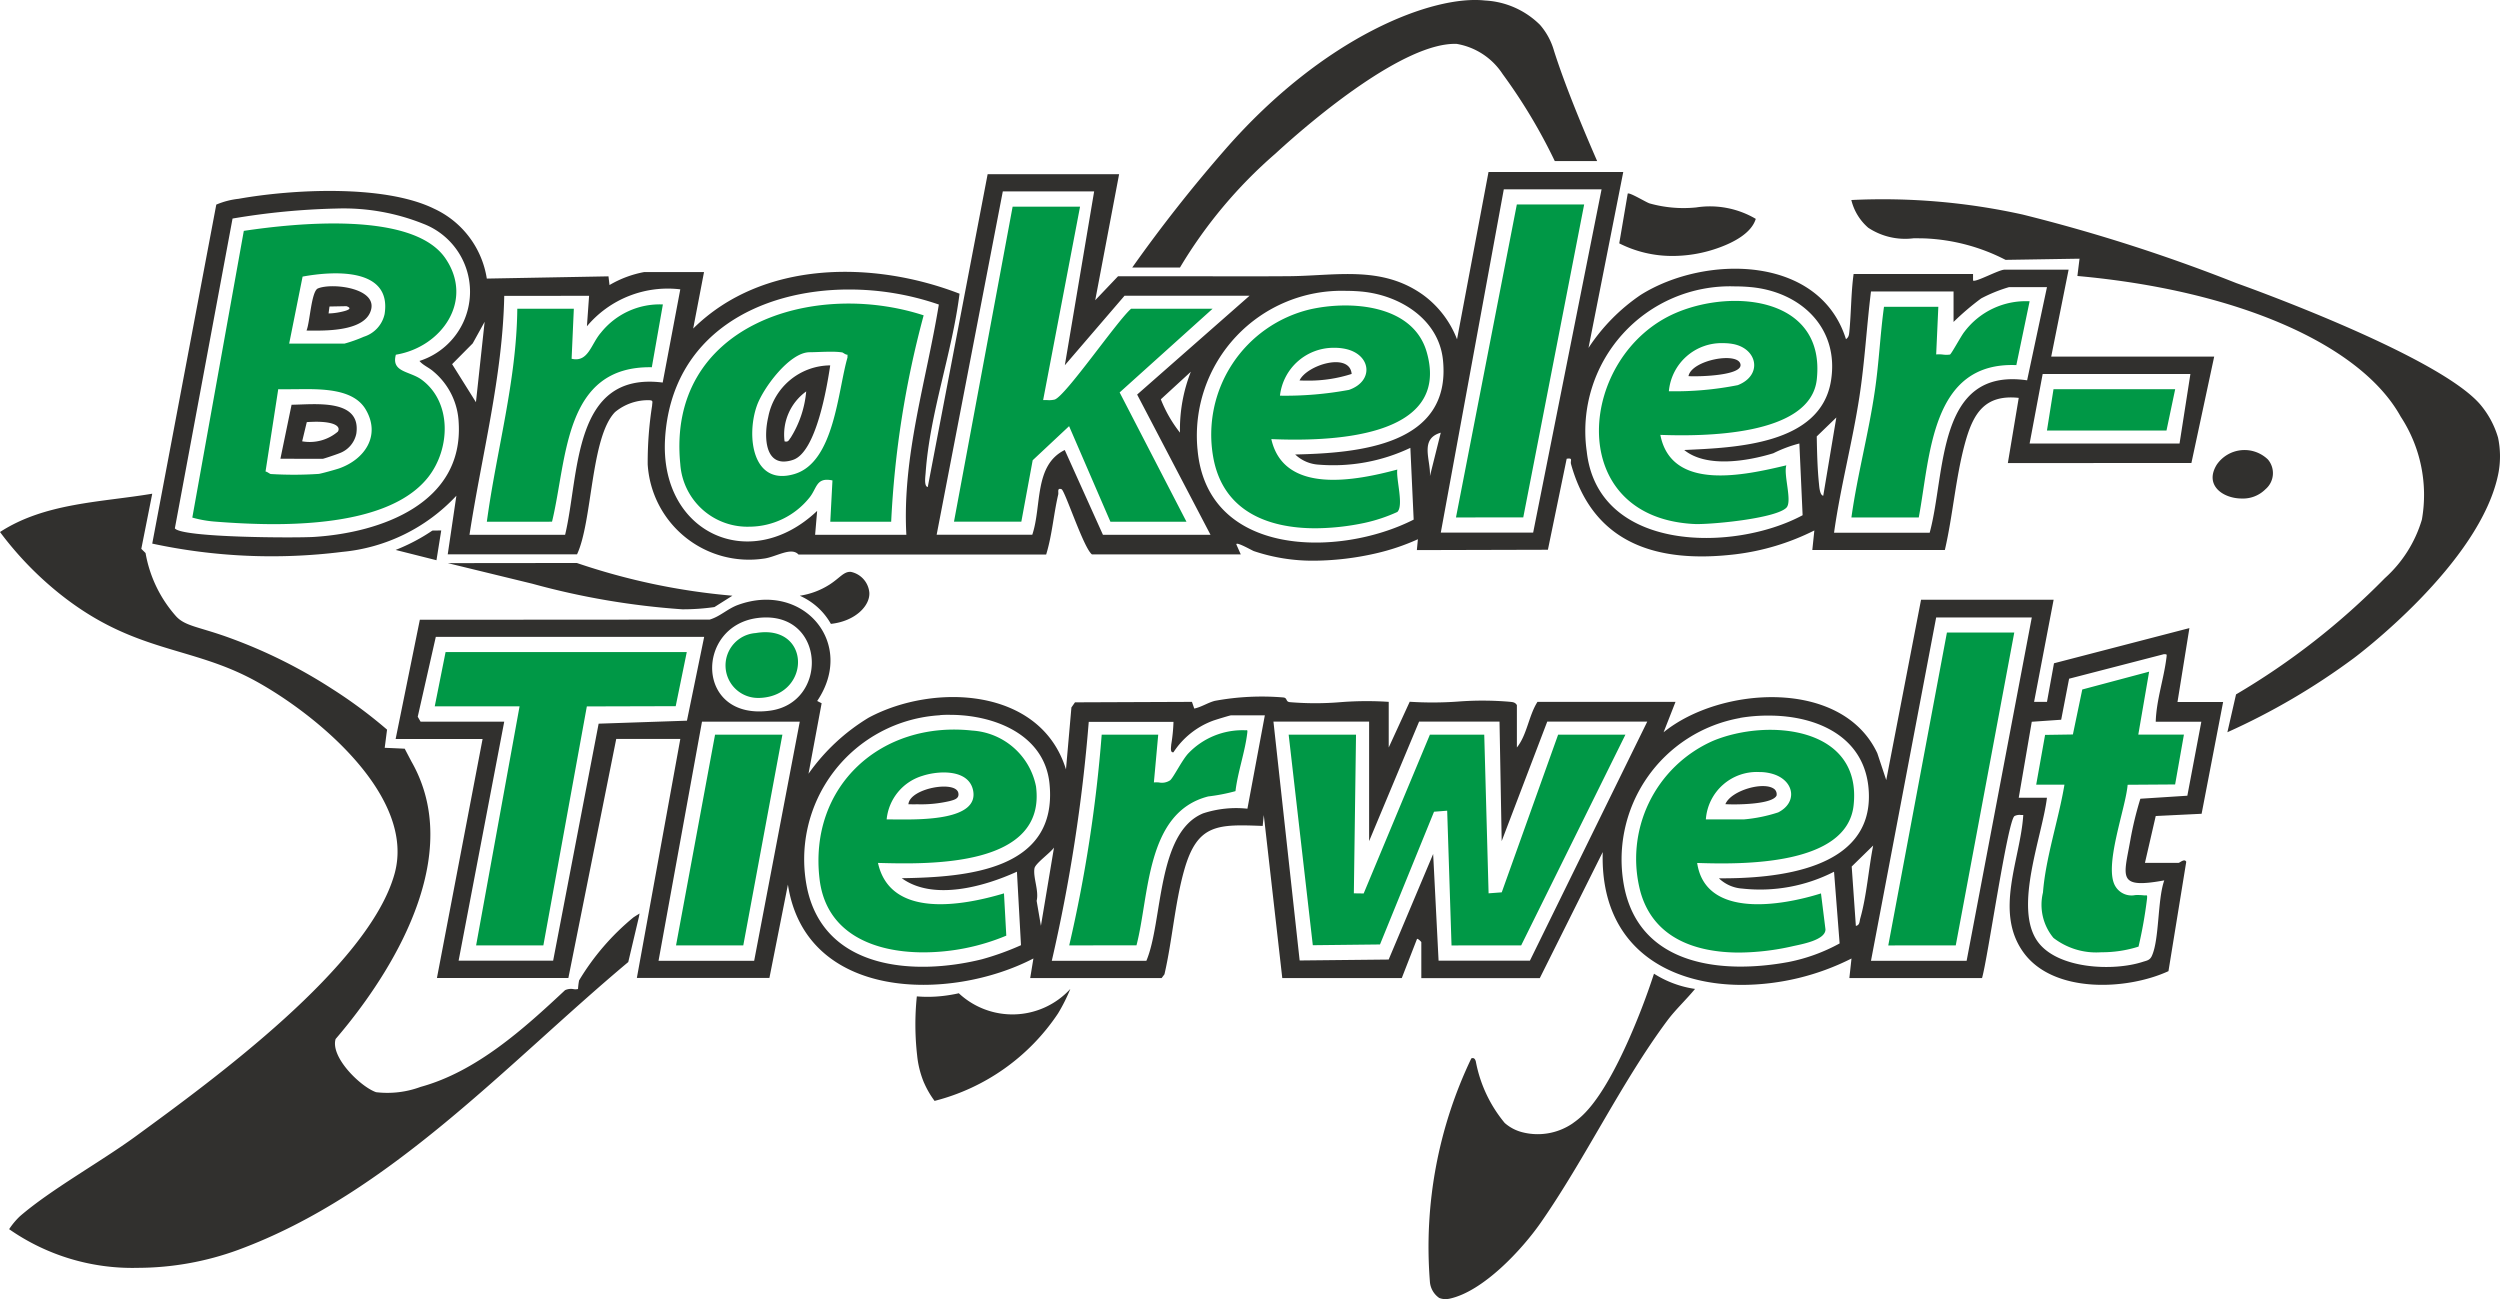
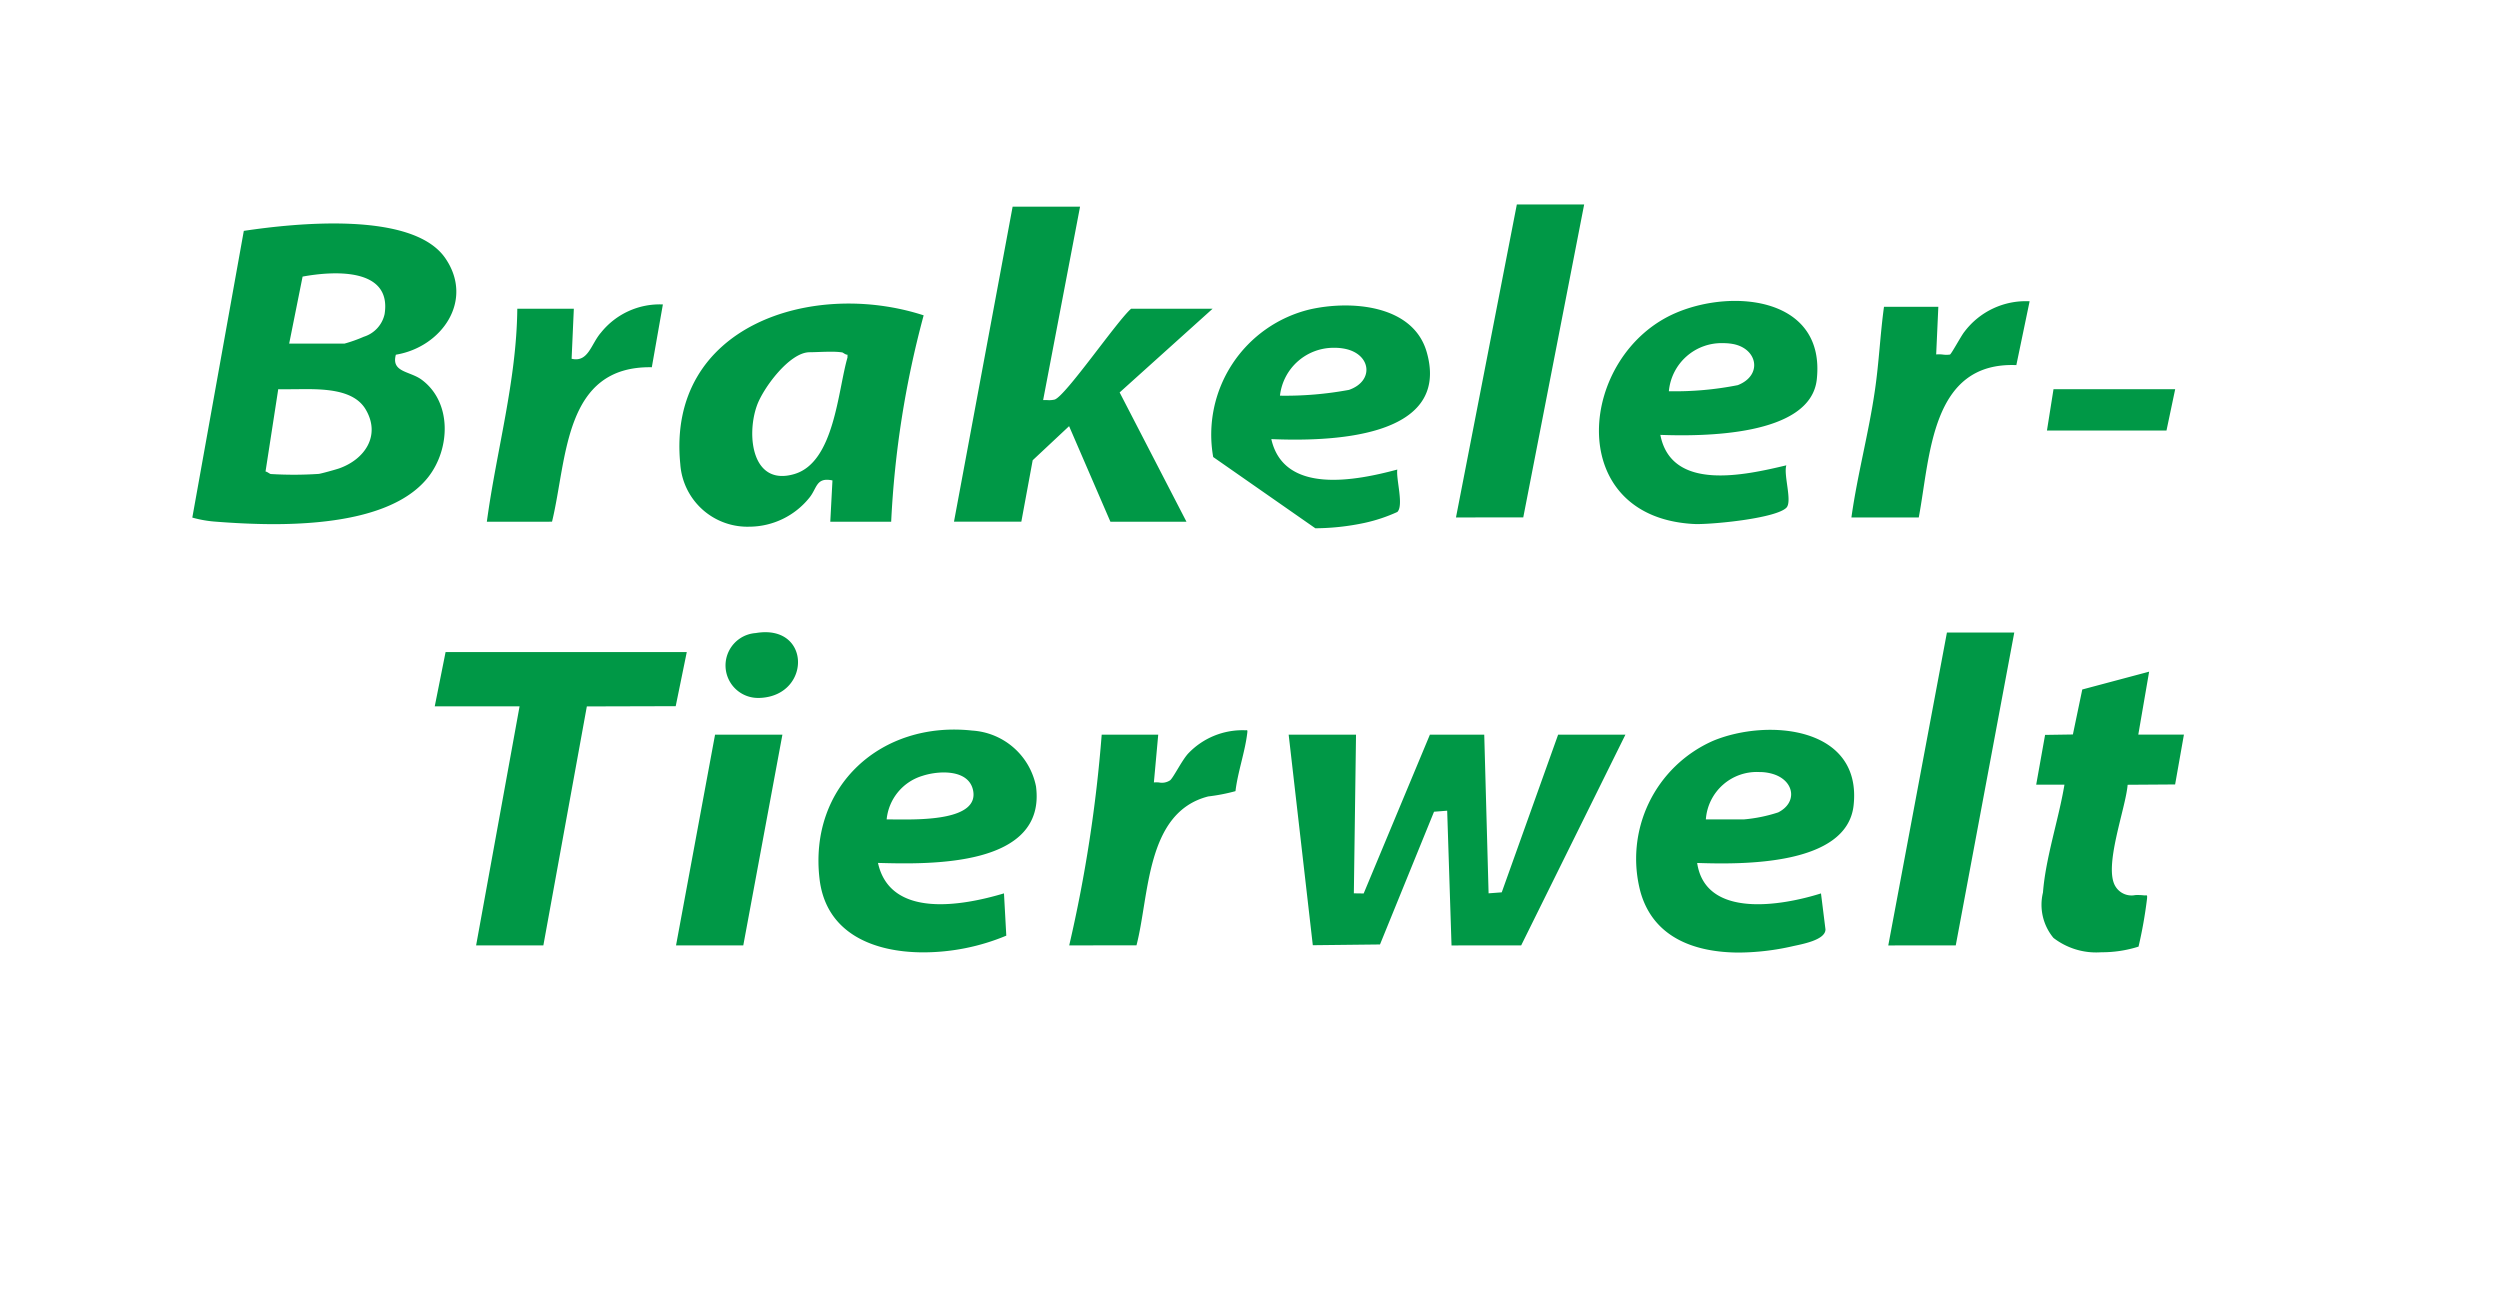
<svg xmlns="http://www.w3.org/2000/svg" width="123.16" height="64" viewBox="0 0 123.16 64">
  <g transform="translate(185 20)">
-     <path d="M70.9,63.941a1.069,1.069,0,0,1-.459-.821,21.519,21.519,0,0,1,2.04-10.976.152.152,0,0,1,.114-.012c.075.028.1.128.11.16a6.661,6.661,0,0,0,1.424,3.031,2.1,2.1,0,0,0,.892.462,3.054,3.054,0,0,0,2.437-.431c.364-.268,1.328-.841,2.824-4.24.358-.818.788-1.878,1.2-3.146a5.127,5.127,0,0,0,2.022.75h0c-.437.534-.959,1.013-1.372,1.568-2.253,3.029-4.045,6.813-6.223,9.94-.934,1.342-2.84,3.392-4.492,3.751a.953.953,0,0,1-.2.022A.794.794,0,0,1,70.9,63.941ZM.45,60.554a3.611,3.611,0,0,1,.531-.636c1.525-1.319,3.977-2.678,5.7-3.936,3.812-2.784,11.489-8.374,12.756-12.933,1.06-3.8-3.807-7.837-6.866-9.51C9.39,31.8,6.649,32.182,3,29.3a16.653,16.653,0,0,1-3-3.091c2.215-1.439,4.969-1.463,7.5-1.887q-.268,1.359-.539,2.716l.21.207a6.311,6.311,0,0,0,1.507,3.12c.445.482,1.1.509,2.553,1.03a24.981,24.981,0,0,1,5.118,2.534,23.471,23.471,0,0,1,2.719,2.016c-.04.3-.076.6-.116.895q.493.02.986.044c.112.214.223.427.336.641a6.9,6.9,0,0,1,.5,1.081c1.874,5.152-2.94,11.062-4.24,12.579-.268.9,1.237,2.36,1.994,2.621a4.712,4.712,0,0,0,2.192-.261c2.747-.752,5.083-2.861,7.117-4.765a.7.7,0,0,1,.423-.051.5.5,0,0,0,.216-.007,3.032,3.032,0,0,1,.053-.424,12.036,12.036,0,0,1,2.679-3.106c.14-.091.252-.16.3-.188-.01.046-.019.093-.026.139l-.531,2.251c-5.974,5-11.733,11.423-19.217,14.18a14.49,14.49,0,0,1-4.948.885A10.6,10.6,0,0,1,.45,60.554Zm45.076-7.2a4.71,4.71,0,0,1-.345-1.368,13.511,13.511,0,0,1-.014-2.9,6.563,6.563,0,0,0,1.289-.022,7.272,7.272,0,0,0,.779-.132,3.868,3.868,0,0,0,5.494-.214,8.52,8.52,0,0,1-.608,1.211,10.4,10.4,0,0,1-6.08,4.306A4.486,4.486,0,0,1,45.526,53.349Zm-.361-4.263h0Zm33.792-7.114-3.1,6.209H70.02V46.416c0-.021-.173-.191-.212-.161l-.75,1.927H63.17l-.911-8.029-.054.536c-2.218-.084-3.222-.112-3.867,2.181-.459,1.628-.588,3.471-.972,5.128l-.138.184H50.752l.158-.964c-4.112,2.138-11.219,2.092-12.094-3.64l-.912,4.6h-6.53l2.141-11.775H30.358L28,48.181H21.525l2.249-11.775H19.49l1.193-5.874,14.28-.009c.519-.154.887-.543,1.412-.729,3.208-1.151,5.8,1.9,3.883,4.739l.219.112-.647,3.473a9.871,9.871,0,0,1,2.964-2.763c3.215-1.722,8.482-1.491,9.72,2.549l.268-3.052.176-.252,5.762-.023.114.33c.356-.075.664-.289,1.013-.38a12.731,12.731,0,0,1,3.38-.167c.205.025.1.205.308.23a14.887,14.887,0,0,0,2.521,0,16.422,16.422,0,0,1,2.358-.014v2.248l1.034-2.253a17.478,17.478,0,0,0,2.376-.009,15.754,15.754,0,0,1,2.536.009c.156.018.274.014.368.165v2.088c.5-.62.582-1.57,1.015-2.248h6.8l-.588,1.5c2.782-2.267,8.791-2.678,10.529,1.03l.44,1.324,1.715-8.884h6.531l-.962,5.03.635,0,.345-1.9,6.671-1.733-.587,3.641h2.248L108.46,40.09,106.2,40.2l-.531,2.307h1.659c.054,0,.292-.231.375-.051l-.876,5.387c-2.06.946-5.662,1.107-7.134-.911s-.151-4.616-.019-6.781l-.107,0a.534.534,0,0,0-.324.052c-.342.219-1.327,7.064-1.6,7.979H91.107l.105-.962a12.069,12.069,0,0,1-5.382,1.3C82.143,48.523,78.817,46.622,78.957,41.972Zm27.614-9.741-4.639,1.2-.39,2.021-1.449.1L99.451,39.3h1.39c-.235,1.911-1.64,5.384-.475,7.06.96,1.379,3.73,1.5,5.188,1.027.2-.065.355-.075.454-.293.375-.811.275-2.777.613-3.723-2.327.427-2-.148-1.678-1.948a16.883,16.883,0,0,1,.5-2.074l2.314-.149.689-3.643H106.2c.031-1.075.4-2.109.529-3.166.016-.133.021-.16-.052-.16C106.648,32.226,106.615,32.229,106.571,32.232Zm-60.265,3a7.106,7.106,0,0,0-6.535,8.565c.876,3.982,5.3,4.275,8.6,3.457a13.36,13.36,0,0,0,1.927-.694l-.2-3.621c-1.622.739-4.126,1.444-5.674.321,3.172-.049,7.708-.375,7.279-4.658-.242-2.42-2.722-3.39-4.89-3.39C46.646,35.211,46.474,35.217,46.306,35.23Zm39.419.136a7.077,7.077,0,0,0-5.708,8.327c.778,3.883,4.813,4.3,8.094,3.693a8.7,8.7,0,0,0,2.516-.915l-.275-3.532a8,8,0,0,1-4.52.83,1.835,1.835,0,0,1-1.151-.506l0,0c2.805.019,7.554-.4,7.385-4.226-.12-2.744-2.546-3.79-4.921-3.79A8.224,8.224,0,0,0,85.725,35.366Zm6.447,11.961h4.712l3.21-16.913H95.383Zm-40.355,0h4.658c.82-1.94.5-6.321,2.8-7.265a5.225,5.225,0,0,1,2.178-.228l.858-4.6,0,0H60.646c-.047,0-.789.226-.906.271a3.978,3.978,0,0,0-1.931,1.549c-.177.031-.114-.261-.11-.377a8.408,8.408,0,0,0,.112-1.121H53.636A81.151,81.151,0,0,1,51.817,47.326Zm-19.375,0h4.711L39.4,35.552H34.583ZM20.579,35.309l.14.243h4.121L22.593,47.326H27.25l2.241-11.675,4.351-.147.848-4.128H21.469ZM70.87,47.325h4.5l5.781-11.776H76.224l-2.245,5.888-.107-5.888H69.91l-2.462,5.888V35.549l0,0H62.735l1.291,11.768,4.385-.046,2.192-5.2ZM91.427,45.614Zm-.205-2.926.205,2.926c.2-.038.175-.223.217-.37.314-1.1.412-2.458.636-3.59Zm-40.26.091c-.077.443.228,1.1.107,1.6l.211,1.23v0l.644-3.854C51.728,42.031,51,42.539,50.962,42.779ZM37.338,30.443c-3.1.377-3.1,5.079.606,4.566,2.8-.388,2.729-4.591-.2-4.591A3.354,3.354,0,0,0,37.338,30.443ZM85,39.617c.268-.68,1.953-1.163,2.435-.722a.342.342,0,0,1,.085.3c-.179.361-1.4.433-2.115.433C85.235,39.627,85.092,39.622,85,39.617Zm-40.248,0v0c.072-.776,2.272-1.177,2.453-.578.081.305-.2.365-.415.424a6.2,6.2,0,0,1-1.593.159C45.048,39.625,44.9,39.623,44.753,39.622Zm64.971-3.542.006,0,0,.007Zm.433-1.866a35.475,35.475,0,0,0,7.332-5.727,6.266,6.266,0,0,0,1.824-2.885,7.029,7.029,0,0,0-1.044-5.072c-1.968-3.562-8.059-6.221-15.927-6.929l.105-.852c-1.214.018-2.43.04-3.644.058a9.531,9.531,0,0,0-3.974-1.057c-.188-.006-.375-.006-.561-.006a3.294,3.294,0,0,1-2.231-.52,2.628,2.628,0,0,1-.832-1.365,31.921,31.921,0,0,1,8.437.715,82.843,82.843,0,0,1,10.534,3.38s9.876,3.5,12.008,5.973a4.465,4.465,0,0,1,.881,1.638,4.451,4.451,0,0,1,.025,1.713c-.846,4.48-7.124,9.145-7.124,9.145a33.5,33.5,0,0,1-6.235,3.655ZM40.431,30.063a3.3,3.3,0,0,0-1.031-.715l0,0a3.773,3.773,0,0,0,1.463-.547c.527-.34.7-.648,1.051-.629a1.148,1.148,0,0,1,.913,1.022c.041.648-.695,1.41-1.894,1.541A3.3,3.3,0,0,0,40.431,30.063Zm-14.2-1.305-4.172-1.016,6.358-.007v0a32.614,32.614,0,0,0,3.791,1.041,32.316,32.316,0,0,0,3.873.571l-.886.56a10.983,10.983,0,0,1-1.581.11A37.516,37.516,0,0,1,26.23,28.758ZM61.77,27.15c-.088-.031-.921-.51-.858-.319l.214.482H53.795c-.408-.3-1.333-3.153-1.5-3.213-.232-.082-.135.151-.163.263-.228.972-.3,2-.594,2.957h-12.2c-.355-.4-1.126.131-1.717.2a5,5,0,0,1-5.713-4.646,18.045,18.045,0,0,1,.217-2.889c.012-.21.07-.263-.163-.27A2.548,2.548,0,0,0,30.3,20.3c-1.205,1.237-1.11,5.391-1.874,7.01H22.057l.426-2.889a8.8,8.8,0,0,1-5.633,2.768A27.978,27.978,0,0,1,7.5,26.78l3.155-16.7a3.891,3.891,0,0,1,1.1-.286c2.659-.475,7.176-.711,9.622.484a4.565,4.565,0,0,1,2.605,3.446l5.994-.11.051.429a5.257,5.257,0,0,1,1.713-.641h2.943l-.534,2.784c3.416-3.371,8.872-3.36,13.122-1.717C46.9,17.418,45.81,20.328,45.6,23.3c-.009.147-.091.662.105.694L48.655,8.581h6.477L53.955,14.79l1.123-1.179c1.216-.005,2.432,0,3.647,0,1.6,0,3.209.009,4.815-.005,2.283-.021,4.532-.538,6.571.925a4.871,4.871,0,0,1,1.668,2.185L73.33,8.474h6.638l-1.712,8.665a9.353,9.353,0,0,1,2.577-2.615c3.159-1.98,8.8-1.978,10.107,2.185.142-.1.149-.214.166-.37.093-.937.081-1.9.21-2.84H97.2v.321c.113.107,1.272-.535,1.552-.535h3.156l-.857,4.282h8.029l-1.123,5.244H98.915l.536-3.21c-1.689-.179-2.248.783-2.645,2.225-.458,1.669-.6,3.569-.994,5.268h-6.53l.1-.962a11.8,11.8,0,0,1-3.907,1.177c-3.812.449-6.985-.5-8.08-4.446-.047-.172.117-.317-.214-.263l-.925,4.483L69.8,27.1l.051-.535a10.941,10.941,0,0,1-2.085.7,14.008,14.008,0,0,1-3.022.357A9.088,9.088,0,0,1,61.77,27.15Zm-2.777-5.033c.445,5.342,6.962,5.356,10.65,3.481l-.163-3.535a8.845,8.845,0,0,1-4.522.827,1.832,1.832,0,0,1-1.151-.5c3.106-.07,7.71-.445,7.279-4.656-.208-2.02-2.141-3.2-4.015-3.371-.251-.023-.5-.034-.745-.034A7.136,7.136,0,0,0,58.992,22.118Zm-26.227-.534c-.3,4.641,4.156,6.745,7.49,3.586l-.1,1.176h4.495c-.212-3.867.986-7.574,1.6-11.342a13.551,13.551,0,0,0-4.421-.741C37.388,14.263,33.091,16.481,32.765,21.584Zm45.4.626c.522,5,7.223,5.008,10.638,3.173l-.16-3.534a6.443,6.443,0,0,0-1.284.482c-1.282.391-3.294.729-4.389-.161h0c2.5-.116,6.727-.251,7.232-3.42.415-2.6-1.5-4.385-3.968-4.606-.264-.024-.524-.035-.781-.035A7.132,7.132,0,0,0,78.165,22.21ZM11.456,10.767,8.614,26.029c.342.464,5.992.478,6.859.422,3.285-.207,7.362-1.65,7.124-5.624a3.469,3.469,0,0,0-1.232-2.515c-.23-.208-.521-.311-.7-.53a3.582,3.582,0,0,0,.176-6.762,10.545,10.545,0,0,0-4.25-.747A35.032,35.032,0,0,0,11.456,10.767ZM40.151,26.346h0Zm-17.022,0H27.84c.713-2.973.347-8.061,4.807-7.5l.867-4.592a5.2,5.2,0,0,0-4.6,1.82l.107-1.5H24.841C24.762,18.567,23.728,22.423,23.129,26.346Zm31.206,0h5.3L56.02,19.438l5.54-4.87H55.4l-2.942,3.425,1.444-8.564,0,0h-4.5L46.143,26.344h4.711c.475-1.414.076-3.425,1.6-4.175Zm37.271-6.825c-.342,2.249-.939,4.467-1.253,6.722h4.711c.8-2.931.317-8.155,4.8-7.507l.978-4.59,0,0H98.969a7.426,7.426,0,0,0-1.37.556,12.964,12.964,0,0,0-1.359,1.158v-1.5H92.172C91.96,16.076,91.867,17.807,91.606,19.519ZM70.979,26.239h4.55L78.9,9.327H74.083ZM89.5,21.5c.014.754.032,1.584.11,2.332.013.133.04.571.211.589l.644-3.854ZM70.444,23.455l.534-2.139C69.915,21.623,70.493,22.66,70.444,23.455Zm29.543-1.606h7.386l.535-3.424H100.63Zm-41.854-.534Zm-.946-1.644a6.451,6.451,0,0,0,.943,1.642,7.765,7.765,0,0,1,.536-3Zm-33.9-2.754L22.273,17.94l1.174,1.874v0l.428-3.961ZM19.49,27.092a9.334,9.334,0,0,0,1.211-.58c.217-.123.415-.249.6-.374.145,0,.292-.005.436-.005-.079.49-.156.979-.235,1.466Zm89.721-4.208a1.659,1.659,0,0,1,2.514-.249v0a1.037,1.037,0,0,1-.119,1.466,1.555,1.555,0,0,1-1.16.458C109.505,24.561,108.577,23.9,109.211,22.884ZM7.5,24.313l0,.006h0Zm30.344-3.754A3.134,3.134,0,0,1,40.9,18h0c-.161,1.075-.692,4.266-1.824,4.651a1.469,1.469,0,0,1-.467.087C37.653,22.734,37.65,21.389,37.844,20.559Zm.806,1.184c.2.049.207-.07.3-.177a5.162,5.162,0,0,0,.767-2.283A2.616,2.616,0,0,0,38.651,21.742ZM13.814,22.6l0,0,.55-2.661c1.112-.009,3.446-.326,3.19,1.424a1.3,1.3,0,0,1-.851.972c-.1.044-.761.267-.8.267Zm1.3-1.807-.228.948a2.135,2.135,0,0,0,1.759-.478c.148-.243-.135-.486-1.081-.486C15.428,20.779,15.278,20.784,15.114,20.795Zm48.907-2.051c.358-.761,2.47-1.411,2.567-.321a6.877,6.877,0,0,1-2.18.33Q64.214,18.752,64.021,18.743Zm19.161-.214c.158-.8,2.458-1.213,2.562-.575.079.479-1.525.584-2.26.584C83.348,18.538,83.242,18.535,83.182,18.529Zm-62.513-.748h0Zm-5.568-1.5c.167-.387.235-1.931.559-2.069.708-.3,3.092-.009,2.572,1.186-.342.789-1.707.89-2.646.89C15.4,16.291,15.239,16.287,15.1,16.284ZM16.232,15.1c-.014.113-.031.228-.044.342a3.167,3.167,0,0,0,.535-.06l0,0c.138-.028.492-.1.492-.193,0-.028-.028-.063-.149-.105ZM55.778,13.18A72.26,72.26,0,0,1,60.325,7.4C65.262,1.731,70.628-.254,73.158.025a4.148,4.148,0,0,1,2.709,1.2,3.336,3.336,0,0,1,.692,1.286c.39,1.221,1.028,2.912,2.123,5.424H76.595A26.88,26.88,0,0,0,74.027,3.65,3.376,3.376,0,0,0,71.76,2.162c-2.558-.088-7.043,3.672-8.921,5.4A23.023,23.023,0,0,0,58.13,13.18Zm0,0h0Zm23.993-1.193.417-2.449c.077-.079.888.418,1.072.481a6.185,6.185,0,0,0,2.3.2,4.444,4.444,0,0,1,2.936.563c-.217.717-1.118,1.165-1.785,1.409a6.7,6.7,0,0,1-2.3.418A5.751,5.751,0,0,1,79.768,11.987Zm.2-3.514v0Z" transform="translate(-185 -20)" fill="#31302e" />
-     <path d="M71.348,33.886a6.348,6.348,0,0,1,3.569-7.463c2.691-1.121,7.349-.706,6.925,3.178-.328,2.991-5.535,2.91-7.707,2.838.409,2.756,4.171,2.109,6.1,1.5l.221,1.773c0,.534-1.191.732-1.631.832a12.223,12.223,0,0,1-2.633.309C74.071,36.848,72,36.155,71.348,33.886Zm3.216-3.593h1.873a7.452,7.452,0,0,0,1.689-.345c.958-.485.8-1.54-.214-1.878a2.258,2.258,0,0,0-.71-.11A2.514,2.514,0,0,0,74.563,30.293Zm17.124,5.838a2.557,2.557,0,0,1-.517-2.236c.13-1.707.774-3.606,1.058-5.312H90.837l.438-2.453,1.37-.021.462-2.216,3.294-.878-.534,3.1,0,0h2.248l-.434,2.456-2.339.016c-.093,1.163-1.207,4.061-.594,5.017a.925.925,0,0,0,.971.417,2.665,2.665,0,0,1,.42.014.49.49,0,0,0,.095,0c.069,0,.074-.007.064.158a21.934,21.934,0,0,1-.419,2.367,5.93,5.93,0,0,1-1.836.278A3.443,3.443,0,0,1,91.688,36.131ZM30.9,33.226c-.536-4.583,3.042-7.8,7.523-7.309a3.424,3.424,0,0,1,3.14,2.745c.522,3.972-5.2,3.848-7.784,3.775.608,2.763,4.187,2.106,6.207,1.5L40.1,36.02a10.639,10.639,0,0,1-4.085.823C33.566,36.842,31.214,35.911,30.9,33.226Zm3.75-2.931c1.315.014,4.091.029,3.817-1.418-.205-1.069-1.7-.993-2.5-.729a2.492,2.492,0,0,0-1.761,2.146h.109Zm48.9,6.207,2.889-15.414h3.318L86.874,36.5Zm-21.516,0-.214-6.638-.648.051L58.51,36.454l-3.31.037L54.011,26.12h3.318l-.107,7.815.484.007,3.262-7.822h2.678l.214,7.815.648-.049,2.777-7.766H70.6L65.465,36.5ZM43.2,36.5A69.751,69.751,0,0,0,44.8,26.118h2.785l0,0-.214,2.354a1.757,1.757,0,0,1,.247,0,.721.721,0,0,0,.557-.109c.177-.158.6-1.028.909-1.34A3.691,3.691,0,0,1,51.817,25.9a.49.49,0,0,0,.095,0c.068,0,.076-.009.057.152-.11.92-.468,1.913-.578,2.849a9.144,9.144,0,0,1-1.345.261c-3.075.789-2.889,4.857-3.532,7.334Zm-19.37,0L25.752,26.12H29.07L27.143,36.5Zm-9.849,0,2.141-11.776H11.943l.534-2.674H24.359l-.545,2.665-4.378.012L17.294,36.5ZM27.756,21.113c2.709-.461,2.744,3.008.293,3.19q-.086.006-.168.006A1.6,1.6,0,0,1,27.756,21.113Zm22.537-8.672a6.344,6.344,0,0,1,4.769-7.274c2-.452,5.079-.24,5.75,2.106,1.232,4.31-4.937,4.4-7.656,4.285v0c.625,2.759,4.191,2.041,6.207,1.5-.07.462.328,1.77,0,2.09a7.975,7.975,0,0,1-1.606.536,11.954,11.954,0,0,1-2.432.267C53,15.951,50.766,15.119,50.293,12.442Zm3.29-3.022a17.221,17.221,0,0,0,3.4-.286c1.249-.436,1.091-1.754-.186-2.021a2.531,2.531,0,0,0-.512-.052A2.659,2.659,0,0,0,53.582,9.419ZM24.04,12.791c-.679-6.84,6.526-9.107,11.989-7.33a47.74,47.74,0,0,0-1.6,10.167h-3l.107-2.034c-.811-.17-.75.375-1.135.849a3.816,3.816,0,0,1-2.966,1.43A3.313,3.313,0,0,1,24.04,12.791Zm6.368-5.512c-.988,0-2.3,1.78-2.6,2.647-.519,1.48-.221,3.968,1.855,3.352,1.968-.582,2.137-4.1,2.614-5.74V7.4c-.105.006-.21-.105-.266-.114v0a3.164,3.164,0,0,0-.5-.031C31.143,7.248,30.716,7.278,30.407,7.278ZM1.186,15.628A5.757,5.757,0,0,1,0,15.424L2.537,1.3C5,.93,10.846.3,12.461,2.642,13.9,4.73,12.285,7.027,10.028,7.4c-.24.871.68.8,1.265,1.228,1.512,1.113,1.417,3.42.326,4.806-1.491,1.892-4.8,2.314-7.635,2.314C2.952,15.745,1.983,15.69,1.186,15.628Zm5.03-2.355c.086,0,.867-.219,1.013-.27C8.5,12.556,9.3,11.377,8.539,10.093,7.928,9.065,6.364,9.083,5.1,9.1c-.314,0-.61.008-.867,0l-.626,4.054c.088.014.2.113.254.124l0,0A18.519,18.519,0,0,0,6.216,13.273ZM7.5,6.853a7.124,7.124,0,0,0,.949-.338A1.506,1.506,0,0,0,9.473,5.4c.365-2.311-2.537-2.125-4.04-1.848l-.661,3.3Zm-2.728,0h0Zm69.1,8.881c-6.365-.419-5.58-8.355-.769-10.4,2.842-1.21,7.362-.732,6.925,3.285-.308,2.814-5.661,2.807-7.707,2.731.547,2.817,4.191,1.978,6.207,1.5-.149.471.307,1.789,0,2.09-.505.5-3.367.805-4.439.805C74,15.74,73.929,15.738,73.868,15.734ZM72.741,9.2l0,0a15.9,15.9,0,0,0,3.395-.3c1.242-.487.974-1.82-.264-2.032a2.667,2.667,0,0,0-.447-.037A2.606,2.606,0,0,0,72.741,9.2ZM45.229,15.628,43.194,10.92,41.4,12.6l-.559,3.026H37.523L40.412.107h3.322L41.915,9.634c.058,0,.118,0,.178,0a1.159,1.159,0,0,0,.388-.024c.531-.16,3.089-3.893,3.767-4.473h4.014L45.684,9.259l3.292,6.369Zm-30.719,0c.471-3.5,1.465-6.932,1.5-10.491h2.785v0L18.686,7.6c.823.194.953-.722,1.444-1.285a3.707,3.707,0,0,1,3.052-1.391l-.545,3.094c-4.35-.077-4.165,4.523-4.916,7.609Zm67.224-.21c.293-2.106.858-4.175,1.16-6.279.2-1.363.258-2.742.445-4.1h2.677L85.91,7.388a1.475,1.475,0,0,1,.326.005,1.238,1.238,0,0,0,.352,0c.066-.016.554-.93.715-1.125a3.787,3.787,0,0,1,3.21-1.5l-.654,3.145c-4.215-.17-4.235,4.469-4.807,7.505Zm-19.481,0L65.251,0h3.317l-3,15.414Zm29.114-4.282L91.69,9.1h5.994l-.428,2.034Zm-5.351-6.1v0Z" transform="translate(-175.526 -9.926)" fill="#009846" />
+     <path d="M71.348,33.886a6.348,6.348,0,0,1,3.569-7.463c2.691-1.121,7.349-.706,6.925,3.178-.328,2.991-5.535,2.91-7.707,2.838.409,2.756,4.171,2.109,6.1,1.5l.221,1.773c0,.534-1.191.732-1.631.832a12.223,12.223,0,0,1-2.633.309C74.071,36.848,72,36.155,71.348,33.886Zm3.216-3.593h1.873a7.452,7.452,0,0,0,1.689-.345c.958-.485.8-1.54-.214-1.878a2.258,2.258,0,0,0-.71-.11A2.514,2.514,0,0,0,74.563,30.293Zm17.124,5.838a2.557,2.557,0,0,1-.517-2.236c.13-1.707.774-3.606,1.058-5.312H90.837l.438-2.453,1.37-.021.462-2.216,3.294-.878-.534,3.1,0,0h2.248l-.434,2.456-2.339.016c-.093,1.163-1.207,4.061-.594,5.017a.925.925,0,0,0,.971.417,2.665,2.665,0,0,1,.42.014.49.49,0,0,0,.095,0c.069,0,.074-.007.064.158a21.934,21.934,0,0,1-.419,2.367,5.93,5.93,0,0,1-1.836.278A3.443,3.443,0,0,1,91.688,36.131ZM30.9,33.226c-.536-4.583,3.042-7.8,7.523-7.309a3.424,3.424,0,0,1,3.14,2.745c.522,3.972-5.2,3.848-7.784,3.775.608,2.763,4.187,2.106,6.207,1.5L40.1,36.02a10.639,10.639,0,0,1-4.085.823C33.566,36.842,31.214,35.911,30.9,33.226Zm3.75-2.931c1.315.014,4.091.029,3.817-1.418-.205-1.069-1.7-.993-2.5-.729a2.492,2.492,0,0,0-1.761,2.146h.109Zm48.9,6.207,2.889-15.414h3.318L86.874,36.5Zm-21.516,0-.214-6.638-.648.051L58.51,36.454l-3.31.037L54.011,26.12h3.318l-.107,7.815.484.007,3.262-7.822h2.678l.214,7.815.648-.049,2.777-7.766H70.6L65.465,36.5ZM43.2,36.5A69.751,69.751,0,0,0,44.8,26.118h2.785l0,0-.214,2.354a1.757,1.757,0,0,1,.247,0,.721.721,0,0,0,.557-.109c.177-.158.6-1.028.909-1.34A3.691,3.691,0,0,1,51.817,25.9a.49.49,0,0,0,.095,0c.068,0,.076-.009.057.152-.11.92-.468,1.913-.578,2.849a9.144,9.144,0,0,1-1.345.261c-3.075.789-2.889,4.857-3.532,7.334Zm-19.37,0L25.752,26.12H29.07L27.143,36.5Zm-9.849,0,2.141-11.776H11.943l.534-2.674H24.359l-.545,2.665-4.378.012L17.294,36.5ZM27.756,21.113c2.709-.461,2.744,3.008.293,3.19q-.086.006-.168.006A1.6,1.6,0,0,1,27.756,21.113Zm22.537-8.672a6.344,6.344,0,0,1,4.769-7.274c2-.452,5.079-.24,5.75,2.106,1.232,4.31-4.937,4.4-7.656,4.285v0c.625,2.759,4.191,2.041,6.207,1.5-.07.462.328,1.77,0,2.09a7.975,7.975,0,0,1-1.606.536,11.954,11.954,0,0,1-2.432.267Zm3.29-3.022a17.221,17.221,0,0,0,3.4-.286c1.249-.436,1.091-1.754-.186-2.021a2.531,2.531,0,0,0-.512-.052A2.659,2.659,0,0,0,53.582,9.419ZM24.04,12.791c-.679-6.84,6.526-9.107,11.989-7.33a47.74,47.74,0,0,0-1.6,10.167h-3l.107-2.034c-.811-.17-.75.375-1.135.849a3.816,3.816,0,0,1-2.966,1.43A3.313,3.313,0,0,1,24.04,12.791Zm6.368-5.512c-.988,0-2.3,1.78-2.6,2.647-.519,1.48-.221,3.968,1.855,3.352,1.968-.582,2.137-4.1,2.614-5.74V7.4c-.105.006-.21-.105-.266-.114v0a3.164,3.164,0,0,0-.5-.031C31.143,7.248,30.716,7.278,30.407,7.278ZM1.186,15.628A5.757,5.757,0,0,1,0,15.424L2.537,1.3C5,.93,10.846.3,12.461,2.642,13.9,4.73,12.285,7.027,10.028,7.4c-.24.871.68.8,1.265,1.228,1.512,1.113,1.417,3.42.326,4.806-1.491,1.892-4.8,2.314-7.635,2.314C2.952,15.745,1.983,15.69,1.186,15.628Zm5.03-2.355c.086,0,.867-.219,1.013-.27C8.5,12.556,9.3,11.377,8.539,10.093,7.928,9.065,6.364,9.083,5.1,9.1c-.314,0-.61.008-.867,0l-.626,4.054c.088.014.2.113.254.124l0,0A18.519,18.519,0,0,0,6.216,13.273ZM7.5,6.853a7.124,7.124,0,0,0,.949-.338A1.506,1.506,0,0,0,9.473,5.4c.365-2.311-2.537-2.125-4.04-1.848l-.661,3.3Zm-2.728,0h0Zm69.1,8.881c-6.365-.419-5.58-8.355-.769-10.4,2.842-1.21,7.362-.732,6.925,3.285-.308,2.814-5.661,2.807-7.707,2.731.547,2.817,4.191,1.978,6.207,1.5-.149.471.307,1.789,0,2.09-.505.5-3.367.805-4.439.805C74,15.74,73.929,15.738,73.868,15.734ZM72.741,9.2l0,0a15.9,15.9,0,0,0,3.395-.3c1.242-.487.974-1.82-.264-2.032a2.667,2.667,0,0,0-.447-.037A2.606,2.606,0,0,0,72.741,9.2ZM45.229,15.628,43.194,10.92,41.4,12.6l-.559,3.026H37.523L40.412.107h3.322L41.915,9.634c.058,0,.118,0,.178,0a1.159,1.159,0,0,0,.388-.024c.531-.16,3.089-3.893,3.767-4.473h4.014L45.684,9.259l3.292,6.369Zm-30.719,0c.471-3.5,1.465-6.932,1.5-10.491h2.785v0L18.686,7.6c.823.194.953-.722,1.444-1.285a3.707,3.707,0,0,1,3.052-1.391l-.545,3.094c-4.35-.077-4.165,4.523-4.916,7.609Zm67.224-.21c.293-2.106.858-4.175,1.16-6.279.2-1.363.258-2.742.445-4.1h2.677L85.91,7.388a1.475,1.475,0,0,1,.326.005,1.238,1.238,0,0,0,.352,0c.066-.016.554-.93.715-1.125a3.787,3.787,0,0,1,3.21-1.5l-.654,3.145c-4.215-.17-4.235,4.469-4.807,7.505Zm-19.481,0L65.251,0h3.317l-3,15.414Zm29.114-4.282L91.69,9.1h5.994l-.428,2.034Zm-5.351-6.1v0Z" transform="translate(-175.526 -9.926)" fill="#009846" />
  </g>
</svg>